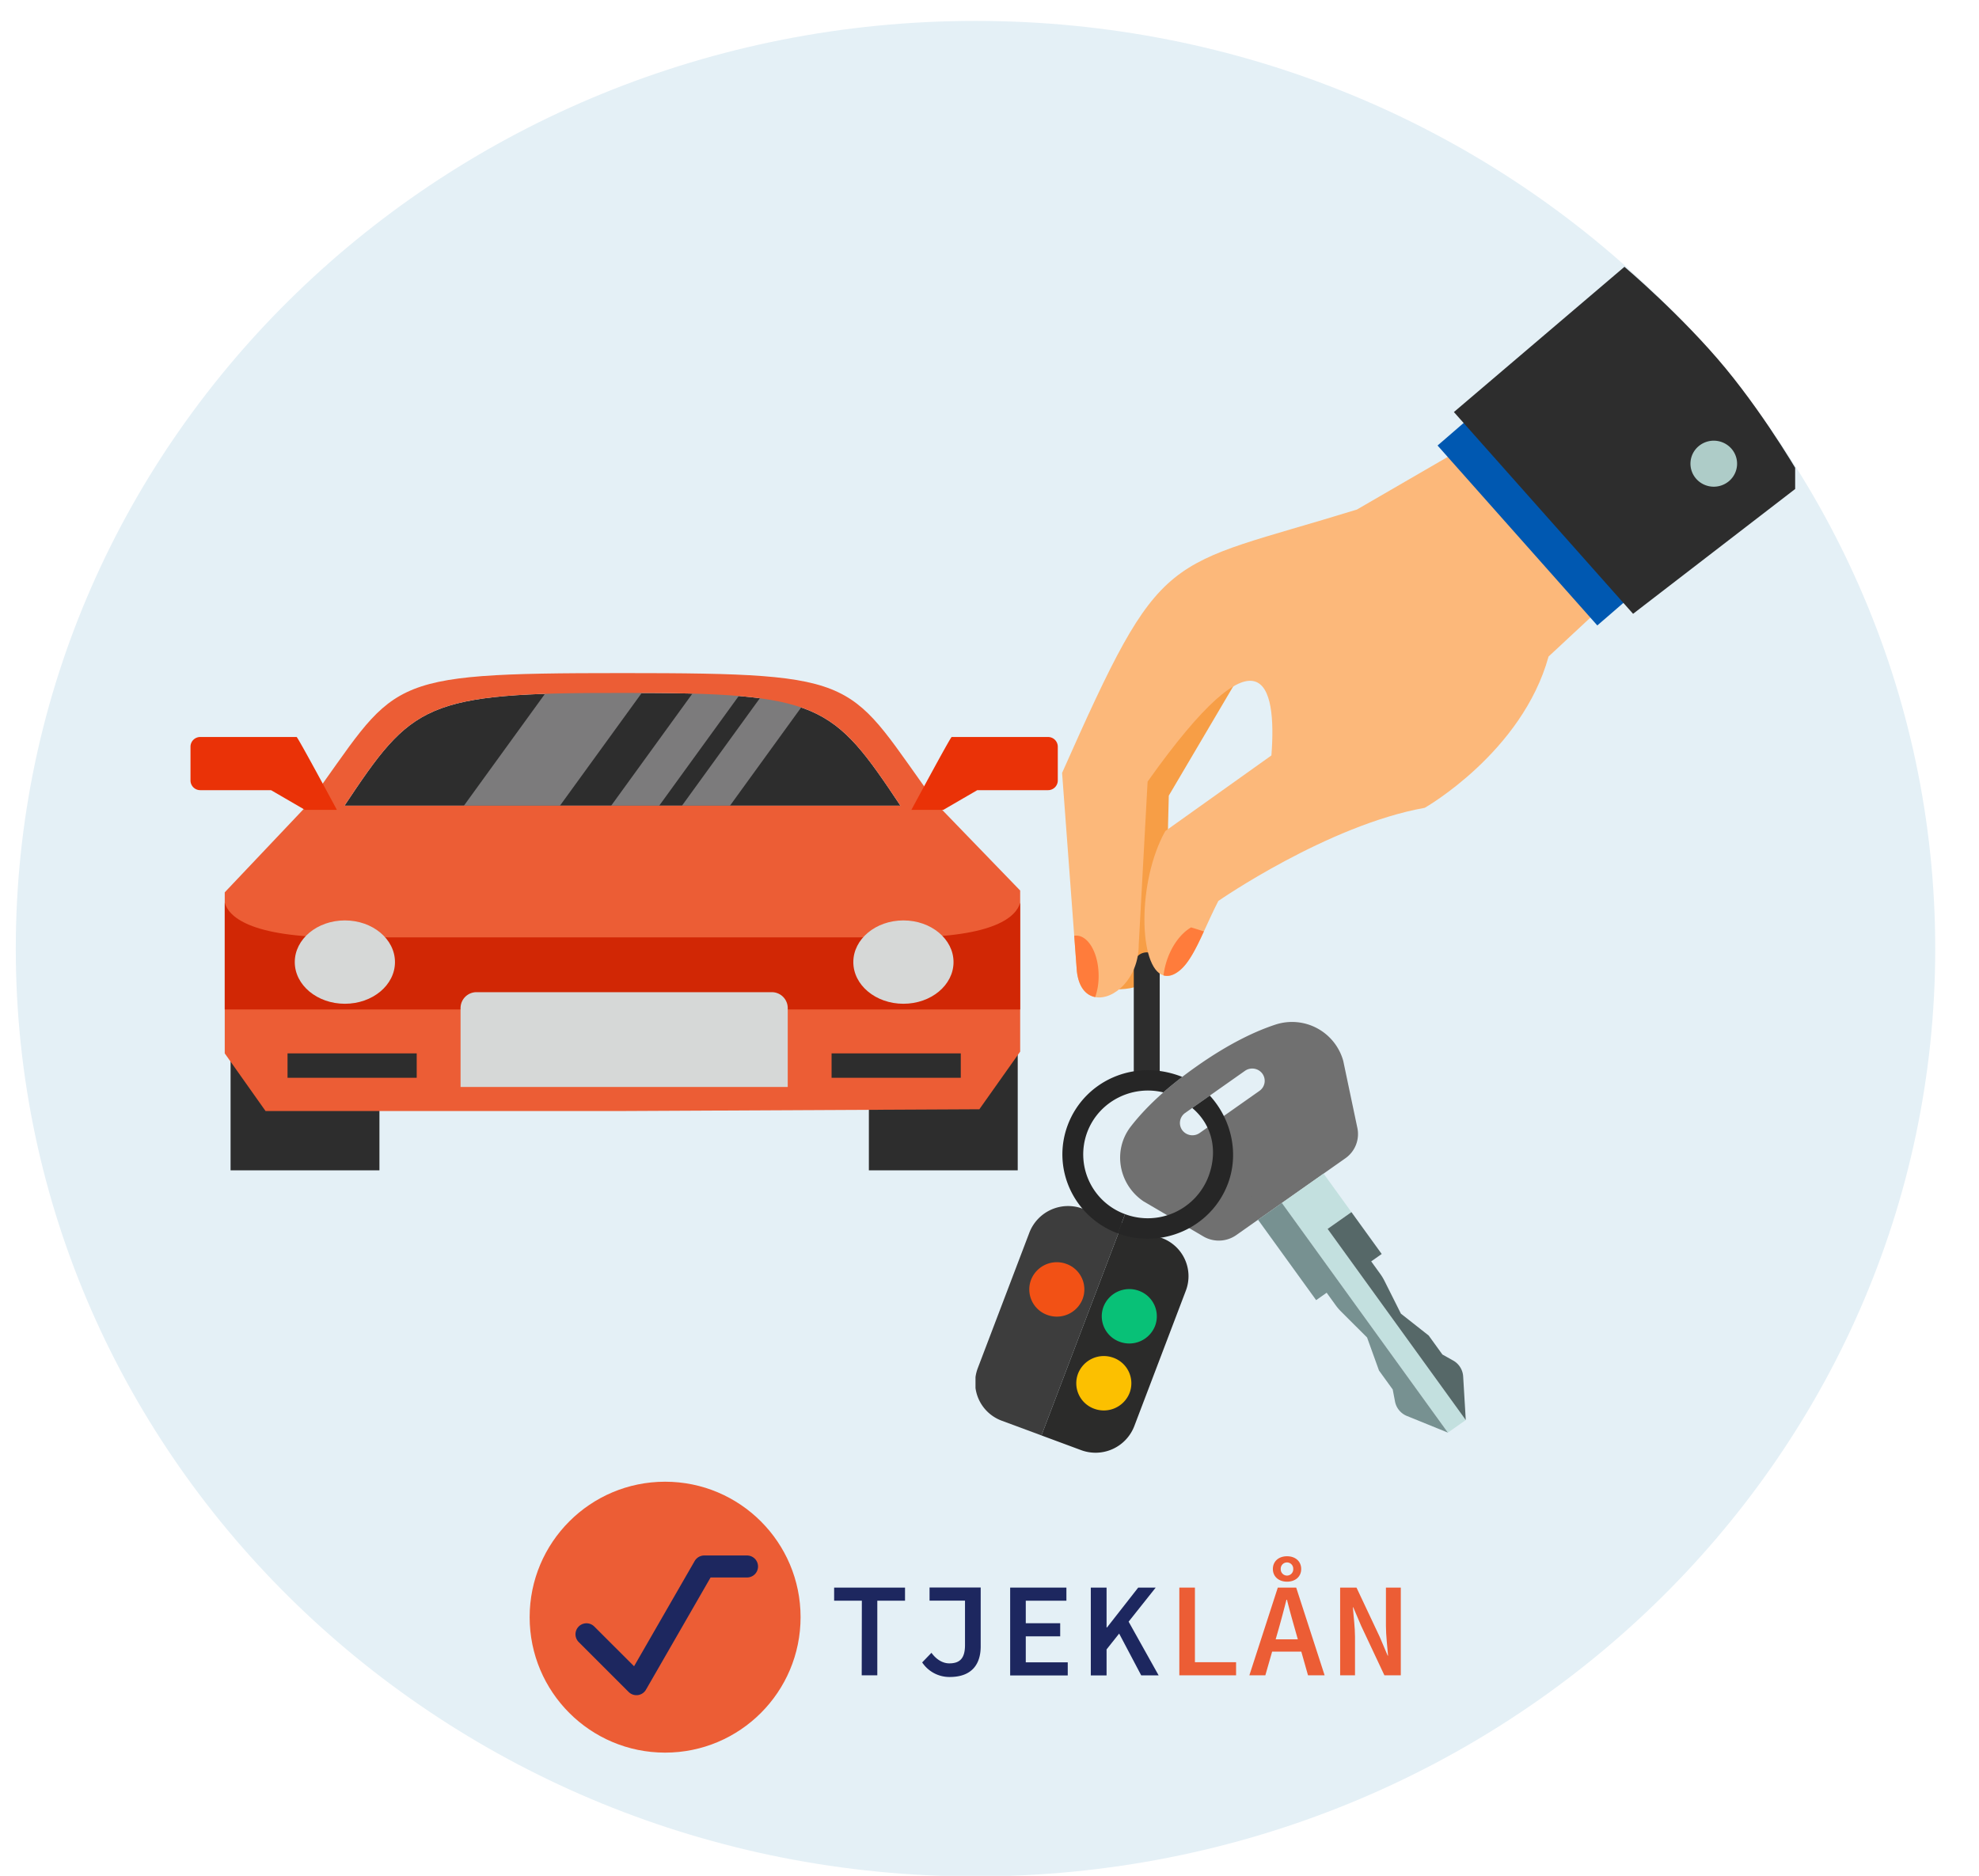
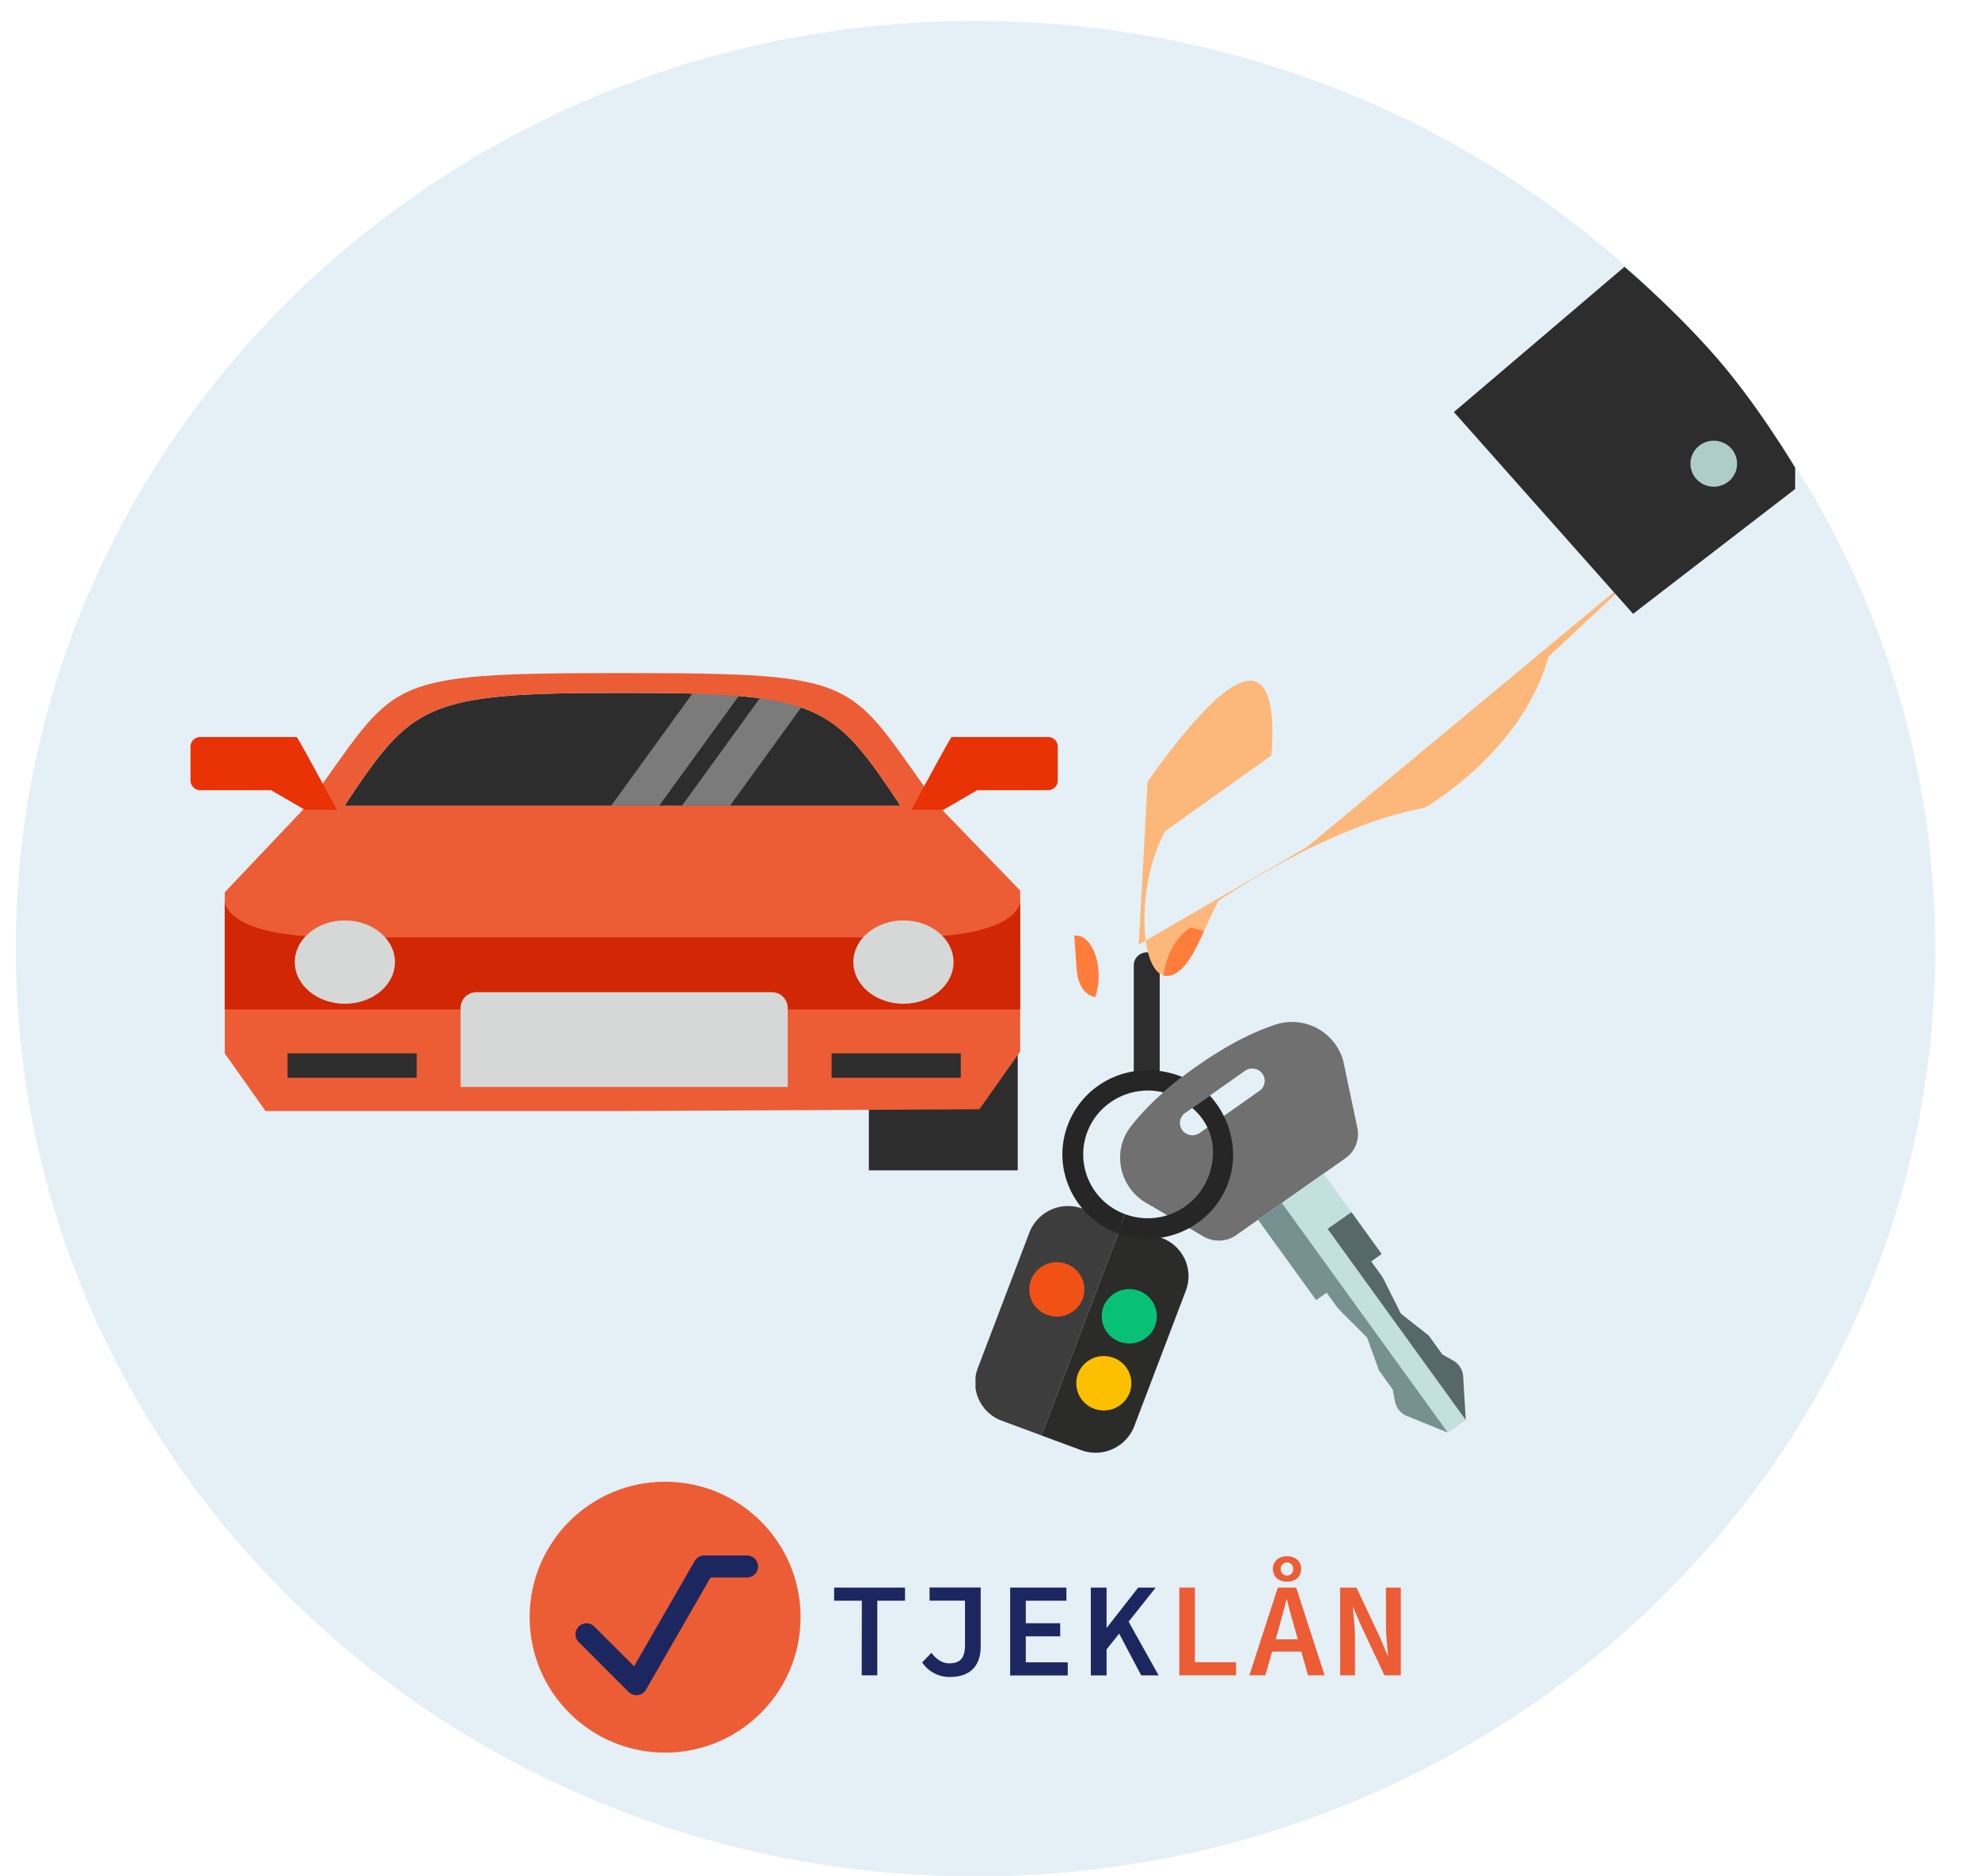
<svg xmlns="http://www.w3.org/2000/svg" width="1439" height="1364" viewBox="0 0 1439 1364">
  <defs>
    <clipPath id="clip-path">
      <rect id="Rectangle_17150" data-name="Rectangle 17150" width="1439" height="1364" transform="translate(-12734 -2194)" fill="#fff" stroke="#707070" stroke-width="1" />
    </clipPath>
    <clipPath id="clip-path-2">
      <rect id="Rectangle_10206" data-name="Rectangle 10206" width="2075" height="1282" transform="translate(16223 22846.473)" fill="#fff" stroke="#707070" stroke-width="1" />
    </clipPath>
    <clipPath id="clip-path-3">
      <rect id="Rectangle_10222" data-name="Rectangle 10222" width="1132" height="929" transform="translate(20537.277 2279.231)" fill="#fff" stroke="#707070" stroke-width="1" />
    </clipPath>
    <clipPath id="clip-path-4">
      <rect id="Rectangle_10198" data-name="Rectangle 10198" width="596" height="903" transform="translate(20668 2512.034)" fill="#fff" stroke="#707070" stroke-width="1" />
    </clipPath>
  </defs>
  <g id="Mask_Group_69117" data-name="Mask Group 69117" transform="translate(12734 2194)" clip-path="url(#clip-path)">
    <g id="Group_75382" data-name="Group 75382" transform="translate(-490 -191)">
      <path id="Path_87106" data-name="Path 87106" d="M1395.7,674.637c0,372.583-312.437,674.614-697.852,674.614S0,1047.219,0,674.637,312.44,0,697.852,0,1395.7,302.042,1395.7,674.637" transform="translate(-12232.528 -1987.793)" fill="#e4f0f6" />
      <g id="Group_75380" data-name="Group 75380" transform="translate(-33649.43 738.458)">
        <g id="Group_63618" data-name="Group 63618">
          <g id="Group_63605" data-name="Group 63605" transform="translate(23612.555 -17054)">
            <g id="Layer_4" data-name="Layer 4" transform="translate(-1600.597 15444.207)">
              <path id="Path_48550" data-name="Path 48550" d="M141.895,36.756H121.74V27.22h51.546v9.536H153.131V91.01H141.794Z" transform="translate(-121.74 -4.432)" fill="#1d275f" />
              <path id="Path_48551" data-name="Path 48551" d="M172.56,81.639l6.752-6.991c3.666,5.039,8.352,7.684,12.937,7.684,7.747,0,11.451-3.691,11.451-13.3V36.718H177.926V27.17h37.186V70c0,12.194-5.769,22.233-22.523,22.233A23.77,23.77,0,0,1,172.56,81.639Z" transform="translate(-108.543 -4.445)" fill="#1d275f" />
              <path id="Path_48552" data-name="Path 48552" d="M223.35,27.22h40.9v9.536H234.7V53.132h25.03v9.536H234.7v18.9h30.522V91.1H223.35Z" transform="translate(-95.354 -4.432)" fill="#1d275f" />
              <path id="Path_48553" data-name="Path 48553" d="M269.9,27.22h11.463V56.193h.328L304.365,27.22h12.723L281.363,72.166v18.9H269.9Zm19.437,31.215,6.727-8.818,23.153,41.431h-12.66Z" transform="translate(-83.265 -4.432)" fill="#1d275f" />
              <path id="Path_48554" data-name="Path 48554" d="M321,27.22h11.337V81.475h29.93V91.01H321Z" transform="translate(-69.995 -4.432)" fill="#ec5d35" />
              <path id="Path_48555" data-name="Path 48555" d="M382.1,31.918h13.378l20.671,63.79H404.07l-9.6-33.923c-1.915-6.727-3.955-13.957-5.694-21.024h-.391c-1.789,7.067-3.7,14.3-5.618,21.024l-9.725,33.923H361.43Zm-8.39,37.6h29.9v8.956h-29.9ZM378.524,18.4c0-5.618,4.258-9.271,10.292-9.271s10.292,3.653,10.292,9.271-4.321,9.208-10.292,9.208S378.524,23.956,378.524,18.4Zm14.8,0a4.547,4.547,0,1,0-9.082,0,4.547,4.547,0,1,0,9.082,0Z" transform="translate(-59.496 -9.13)" fill="#ec5d35" />
              <path id="Path_48556" data-name="Path 48556" d="M413.82,27.22h11.9L442.6,63.045l5.782,13.63h.277c-.479-6.513-1.537-14.6-1.537-21.717V27.245h10.808V91.01H446.018L429.163,55.147l-5.795-13.592H423.1c.479,6.79,1.537,14.474,1.537,21.541V91.01H413.833Z" transform="translate(-45.892 -4.432)" fill="#ec5d35" />
            </g>
            <g id="Group_51103" data-name="Group 51103" transform="translate(-1822 15390)">
              <g id="Layer_3" data-name="Layer 3">
                <circle id="Ellipse_312" data-name="Ellipse 312" cx="98.5" cy="98.5" r="98.5" fill="#ec5d35" />
              </g>
              <g id="Layer_2" data-name="Layer 2" transform="translate(41.326 61.637)">
                <path id="Path_48557" data-name="Path 48557" d="M23,81.8l36.325,36.3L108.606,32.5h31.139" transform="translate(-23 -32.5)" fill="none" stroke="#1d275f" stroke-linecap="round" stroke-linejoin="round" stroke-width="16" />
              </g>
            </g>
          </g>
          <g id="Mask_Group_49361" data-name="Mask Group 49361" transform="translate(754.723 -4872.231)" clip-path="url(#clip-path-3)">
-             <rect id="Rectangle_10216" data-name="Rectangle 10216" width="108.242" height="85.051" transform="translate(20818.367 2896.756)" fill="#2d2d2d" />
            <rect id="Rectangle_10217" data-name="Rectangle 10217" width="108.237" height="85.051" transform="translate(21282.49 2896.756)" fill="#2d2d2d" />
            <path id="Path_73140" data-name="Path 73140" d="M1829.852,1473.045c-144.351-.245-152.844,8-202.149,82.022H2032c-49.3-74.018-57.8-82.267-202.148-82.022" transform="translate(19273.473 1161.605)" fill="#2d2d2d" />
-             <path id="Path_73141" data-name="Path 73141" d="M1782.787,1470.947l-66.4,91.531h-69.839l66.337-91.531Z" transform="translate(19341.473 1154.178)" fill="#7c7b7c" />
            <path id="Path_73142" data-name="Path 73142" d="M1771.09,1470.947l-66.378,91.531h-34.925l66.337-91.531Z" transform="translate(19425.311 1154.178)" fill="#7c7b7c" />
            <path id="Path_73143" data-name="Path 73143" d="M1773.723,1473.521l-57.854,79.822h-34.91l57.853-79.822Z" transform="translate(19465.617 1163.314)" fill="#7c7b7c" />
            <path id="Path_73144" data-name="Path 73144" d="M1898.011,1469.868c-179.2,0-162.461,4.9-229.553,96.451l-29.966,31.641-29.68,31.337V1746.4l29.675,41.927H1898l259.513-1.278,29.685-41.928V1627.992l-59.637-61.673c-67.1-91.549-50.369-96.451-229.552-96.451m0,14.43c144.35-.246,152.846,8,202.148,82.021h-404.3c49.305-74.018,57.8-82.267,202.149-82.021" transform="translate(19205.313 1150.353)" fill="#ec5d35" />
            <path id="Path_73145" data-name="Path 73145" d="M1680.579,1480.088h-70.047a7.069,7.069,0,0,0-7.123,7.025v24.606a7.07,7.07,0,0,0,7.123,7.03h51.435l24.7,14.347h23.207s-28.468-53.009-29.3-53.009" transform="translate(19185.818 1186.608)" fill="#ea3207" />
            <path id="Path_73146" data-name="Path 73146" d="M1746.459,1480.088h70.047a7.062,7.062,0,0,1,7.115,7.025v24.606a7.063,7.063,0,0,1-7.115,7.03h-51.425l-24.713,14.347h-23.206s28.468-53.009,29.3-53.009" transform="translate(19596.24 1186.608)" fill="#ea3207" />
            <rect id="Rectangle_10218" data-name="Rectangle 10218" width="93.925" height="17.744" transform="translate(20859.783 2896.757)" fill="#2d2d2d" />
            <rect id="Rectangle_10219" data-name="Rectangle 10219" width="93.939" height="17.744" transform="translate(21255.381 2896.757)" fill="#2d2d2d" />
            <path id="Path_73147" data-name="Path 73147" d="M2103.113,1531.819H1692.9c-66.688,0-81.405-15.566-84.087-25.238v77.63H2187.2v-77.63c-2.673,9.673-17.4,25.238-84.087,25.238" transform="translate(19205.313 1280.591)" fill="#d12705" />
            <path id="Path_73148" data-name="Path 73148" d="M1883.922,1589.842v-57.457a11.577,11.577,0,0,0-11.649-11.492H1657.66a11.567,11.567,0,0,0-11.635,11.492v57.457Z" transform="translate(19339.574 1331.361)" fill="#d6d8d7" />
            <path id="Path_73149" data-name="Path 73149" d="M1692.72,1539.727c0,16.739-16.3,30.3-36.426,30.3-20.109,0-36.431-13.565-36.431-30.3s16.322-30.309,36.431-30.309c20.127,0,36.426,13.57,36.426,30.309" transform="translate(19245.184 1290.654)" fill="#d6d8d7" />
            <path id="Path_73150" data-name="Path 73150" d="M1780.866,1539.727c0,16.739-16.322,30.3-36.436,30.3s-36.43-13.565-36.43-30.3,16.317-30.309,36.43-30.309,36.436,13.57,36.436,30.309" transform="translate(19563.184 1290.654)" fill="#d6d8d7" />
            <rect id="Rectangle_10220" data-name="Rectangle 10220" width="11494.492" height="10238.699" transform="translate(13400.71 -4063.916)" fill="none" />
            <rect id="Rectangle_10221" data-name="Rectangle 10221" width="11494.492" height="10238.699" transform="translate(13400.71 -4063.916)" fill="none" />
          </g>
        </g>
      </g>
      <g id="Group_75381" data-name="Group 75381" transform="translate(-31645.676 1098.5)">
        <g id="Mask_Group_49357" data-name="Mask Group 49357" transform="translate(-557 -5444.034)" clip-path="url(#clip-path-4)">
-           <path id="Path_73068" data-name="Path 73068" d="M2326.279,1398.311c-3.254,110.468,3.7,140.91-39,140.91V1373.336l98.616-76.169Z" transform="translate(18482.273 1522.774)" fill="#f79e46" />
          <path id="Path_73069" data-name="Path 73069" d="M2311.2,1468.384a9.431,9.431,0,0,1-18.86,0v-80.466a9.431,9.431,0,0,1,18.86,0Z" transform="translate(18490.746 1656.447)" fill="#2d2d2d" />
          <path id="Path_73070" data-name="Path 73070" d="M2461.145,1474.912l-10.271-48.78a38.666,38.666,0,0,0-48.927-26.529c-15.051,4.892-34.3,14.006-57.7,30.48-17.429,12.26-35.087,27.181-47.992,43.926-13.24,17.313-8.693,42.087,9.487,54.3l43.408,25.446a22.167,22.167,0,0,0,23.945-.98l39.653-27.92,39.656-27.912a21.534,21.534,0,0,0,8.746-22.028m-71.186-27.012-43.528,30.648a9.174,9.174,0,0,1-12.652-2.094,8.9,8.9,0,0,1,2.125-12.482l43.52-30.646a9.165,9.165,0,0,1,12.646,2.084,8.9,8.9,0,0,1-2.112,12.49" transform="translate(18484.529 1687.869)" fill="#707070" />
          <path id="Path_73071" data-name="Path 73071" d="M2394.966,1454.133l-57.371,40.395a9.265,9.265,0,0,1-12.777-2.108l-12.675-17.534a8.991,8.991,0,0,1,2.142-12.609l57.373-40.389a9.274,9.274,0,0,1,12.78,2.107l12.667,17.535a8.976,8.976,0,0,1-2.138,12.6" transform="translate(18521.111 1724.721)" fill="#707070" />
          <path id="Path_73072" data-name="Path 73072" d="M2332.576,1460.881l108.349,149.9,12.364,17.1,13-9.149-100.471-138.992,17.335-12.2-20.252-28.012Z" transform="translate(18558.201 1756.414)" fill="#c3e0df" />
          <path id="Path_73073" data-name="Path 73073" d="M2362.335,1450.133l22,30.442-7.638,5.377,6.589,9.123a35.883,35.883,0,0,1,3.043,5.008l11.979,23.889,20.182,15.889,9.98,13.808,7.832,4.392a14.23,14.23,0,0,1,7.264,11.54l1.9,31.723L2345,1462.332Z" transform="translate(18579.025 1773.82)" fill="#566868" />
          <path id="Path_73074" data-name="Path 73074" d="M2326.1,1459.815l42.252,58.454,7.641-5.375,6.592,9.12a37.764,37.764,0,0,0,3.814,4.469l18.989,18.958,8.658,24,9.983,13.805,1.663,8.732a14.255,14.255,0,0,0,8.687,10.538l29.771,12.091-120.711-167Z" transform="translate(18547.342 1769.683)" fill="#779191" />
          <path id="Path_73075" data-name="Path 73075" d="M2356.193,1461.031l-58.7,154.224-28.766-10.665a29.552,29.552,0,0,1-17.573-38.2l37.569-98.693a30.178,30.178,0,0,1,38.7-17.334Z" transform="translate(18418.479 1771.085)" fill="#3d3d3d" />
          <path id="Path_73076" data-name="Path 73076" d="M2302.74,1490.655a20.12,20.12,0,0,1-25.805,11.558,19.7,19.7,0,0,1-11.709-25.461,20.118,20.118,0,0,1,25.8-11.558,19.7,19.7,0,0,1,11.714,25.461" transform="translate(18443.145 1796.456)" fill="#f25115" />
          <path id="Path_73077" data-name="Path 73077" d="M2372.272,1502.07l-37.558,98.7a30.182,30.182,0,0,1-38.706,17.339l-28.747-10.66,58.7-154.221,28.749,10.655a29.542,29.542,0,0,1,17.563,38.191" transform="translate(18448.711 1778.892)" fill="#2b2b2a" />
          <path id="Path_73078" data-name="Path 73078" d="M2322.428,1498.053a20.108,20.108,0,0,1-25.8,11.555,19.7,19.7,0,0,1-11.714-25.458,20.118,20.118,0,0,1,25.8-11.558,19.7,19.7,0,0,1,11.709,25.461" transform="translate(18476.156 1808.597)" fill="#08c177" />
          <path id="Path_73079" data-name="Path 73079" d="M2315.51,1516.486a20.122,20.122,0,0,1-25.806,11.558,19.692,19.692,0,0,1-11.709-25.461,20.111,20.111,0,0,1,25.8-11.553,19.7,19.7,0,0,1,11.718,25.456" transform="translate(18464.549 1838.858)" fill="#fcc000" />
          <path id="Path_73080" data-name="Path 73080" d="M2360.077,1415.936v.016q-7.538,5.776-13.729,11.252c-22.805-5.581-46.8,6.494-55.267,28.731a46.241,46.241,0,0,0,27.443,59.8l-5.309,13.951c-31.83-11.8-48.443-47.008-36.278-79,12.062-31.67,48.169-48.609,83.141-34.758" transform="translate(18458.232 1709.696)" fill="#262626" />
          <path id="Path_73081" data-name="Path 73081" d="M2368,1482.329c-12.175,31.988-48.172,47.7-80.009,35.9l5.309-13.953a47.239,47.239,0,0,0,60.564-27.183c7.138-18.75,2.86-37.727-11.728-50.04l12.792-9c16.388,18.007,21.144,43.072,13.072,64.284" transform="translate(18483.451 1721.157)" fill="#262626" />
-           <path id="Path_73082" data-name="Path 73082" d="M2701.622,1337.768l-75.031,69.83c-19.294,69.806-90.031,110-90.031,110-70.736,12.712-150.077,67.723-150.077,67.723-3.881,7.535-7.274,15.152-10.515,22.168-4.721,10.219-15.882,35.886-29.374,31.969-18.022-5.264-19.379-67.913,1.3-104.932l77.176-55.005c4.028-52.163-7.079-97.911-90.03,19.04l-6.445,118.484c0,24.74-18.312,40.74-31.645,38.191-6.718-1.257-12.156-7.231-13.377-19.143-2.548-34.291-.351-4.786-10.716-143.863,73.932-166.429,72.064-147.5,214.4-191.526l122.195-70.818Z" transform="translate(18458.098 1412.35)" fill="#fcb87a" />
+           <path id="Path_73082" data-name="Path 73082" d="M2701.622,1337.768l-75.031,69.83c-19.294,69.806-90.031,110-90.031,110-70.736,12.712-150.077,67.723-150.077,67.723-3.881,7.535-7.274,15.152-10.515,22.168-4.721,10.219-15.882,35.886-29.374,31.969-18.022-5.264-19.379-67.913,1.3-104.932l77.176-55.005c4.028-52.163-7.079-97.911-90.03,19.04l-6.445,118.484l122.195-70.818Z" transform="translate(18458.098 1412.35)" fill="#fcb87a" />
          <path id="Path_73083" data-name="Path 73083" d="M2329.787,1374.674c-5.719,12.406-10.94,23.013-17.463,28.269-4.529,3.645-8.524,4.686-11.913,3.7a60.192,60.192,0,0,1,1.576-7.95c3.426-12.461,10.556-22.3,18.494-26.953,2.721.824,5.882,1.806,9.305,2.934" transform="translate(18504.281 1645.162)" fill="#ff7c3b" />
          <path id="Path_73084" data-name="Path 73084" d="M2293.9,1403.285a46.565,46.565,0,0,1-2.476,15.424c-6.718-1.26-12.156-7.231-13.376-19.143l-1.89-25.427a6.042,6.042,0,0,1,1.419-.137c9.02,0,16.324,13.124,16.324,29.283" transform="translate(18463.627 1648.874)" fill="#ff7c3b" />
-           <path id="Path_73085" data-name="Path 73085" d="M0,0,102.578.672l1.148,174.953L1.148,174.953Z" transform="translate(21003.982 2666.501) rotate(-41.223)" fill="#0058b1" />
          <path id="Path_73086" data-name="Path 73086" d="M0,0,162.889,2.306s8.164,54.611,6.667,104.132-11.874,99.715-11.874,99.715L1.288,196.23Z" transform="matrix(0.752, -0.659, 0.659, 0.752, 21015.857, 2642.161)" fill="#2d2d2d" />
          <path id="Path_73087" data-name="Path 73087" d="M2447.784,1265.491a16.566,16.566,0,0,1,1.582-23.6,17.1,17.1,0,0,1,23.913,1.556,16.576,16.576,0,0,1-1.573,23.612,17.111,17.111,0,0,1-23.922-1.564" transform="translate(18744.285 1425.243)" fill="#aeccc8" />
          <rect id="Rectangle_10196" data-name="Rectangle 10196" width="6676.079" height="5946.706" transform="translate(14647.965 -606.117)" fill="none" />
          <rect id="Rectangle_10197" data-name="Rectangle 10197" width="6676.079" height="5946.706" transform="translate(14647.965 -606.117)" fill="none" />
        </g>
      </g>
    </g>
  </g>
</svg>